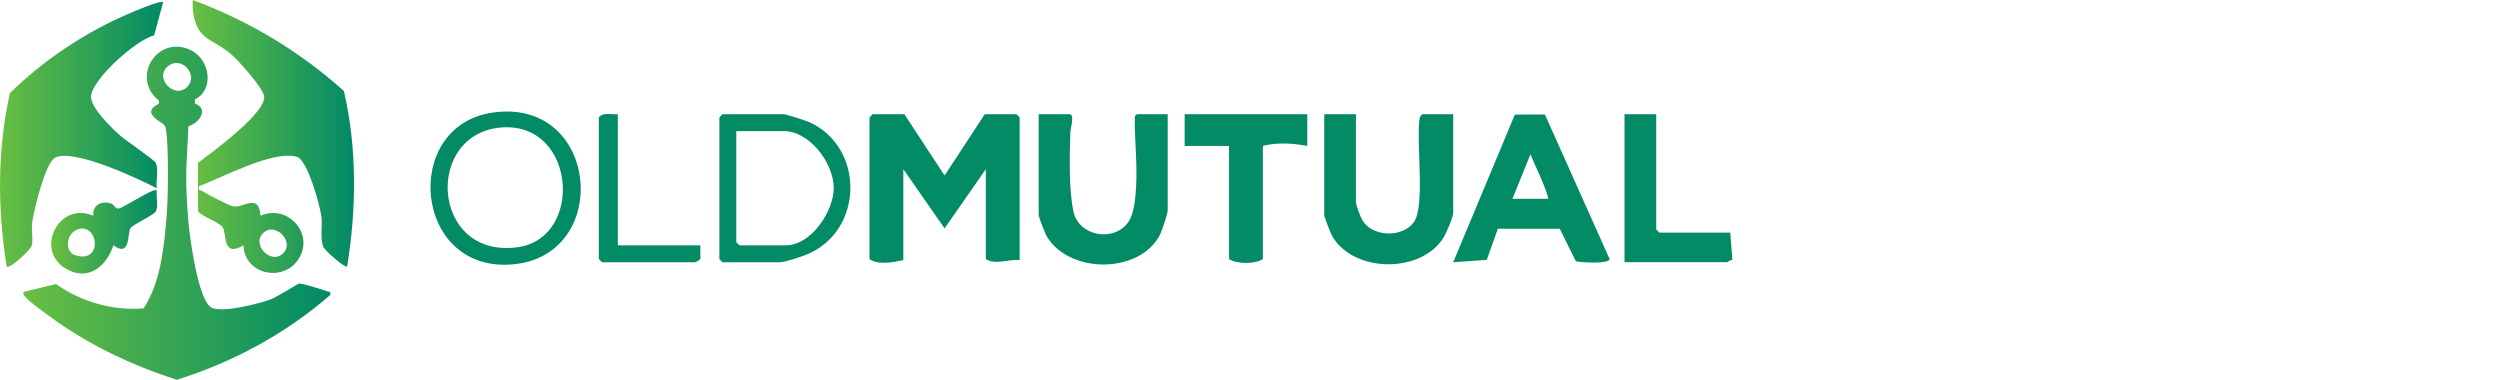
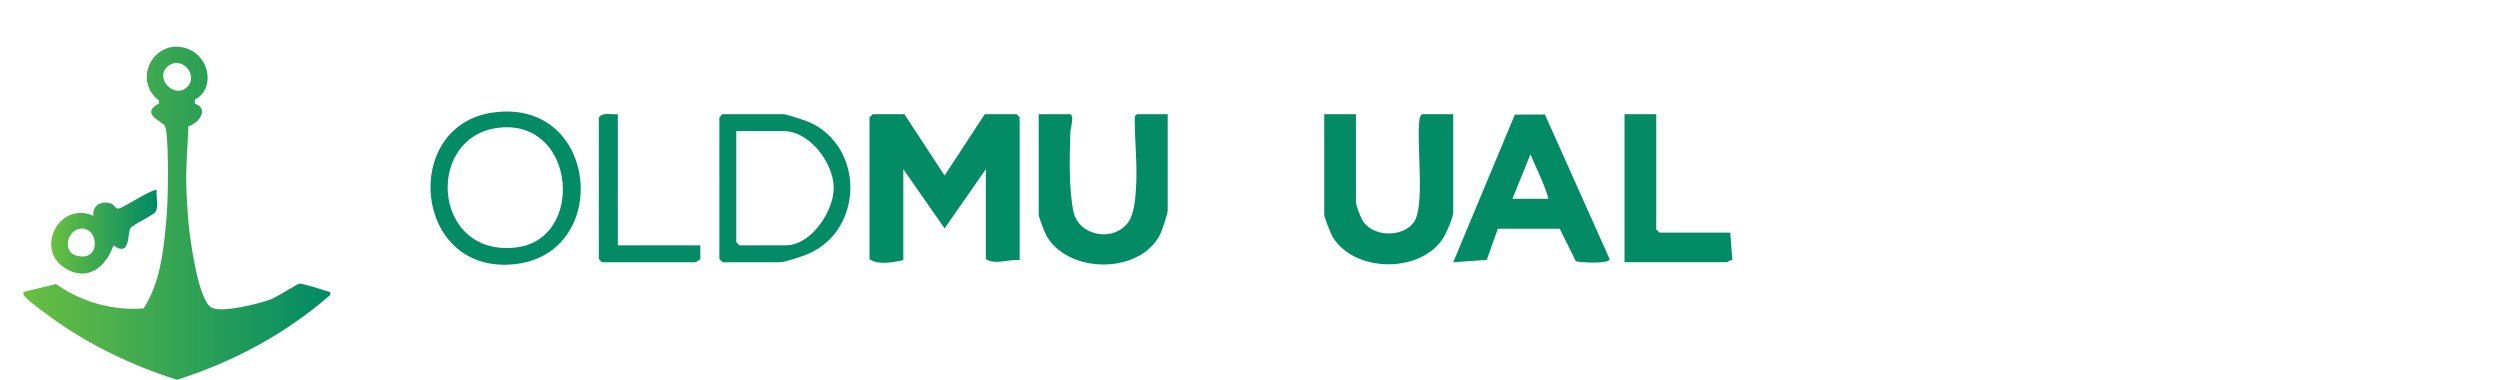
<svg xmlns="http://www.w3.org/2000/svg" xmlns:xlink="http://www.w3.org/1999/xlink" id="Layer_2" data-name="Layer 2" viewBox="0 0 1185 180">
  <defs>
    <style>
      .cls-1 {
        fill: url(#linear-gradient-4);
      }

      .cls-2 {
        fill: url(#linear-gradient-3);
      }

      .cls-3 {
        fill: url(#linear-gradient-2);
      }

      .cls-4 {
        fill: url(#linear-gradient);
      }

      .cls-5 {
        fill: #fff;
      }

      .cls-6 {
        fill: #038b65;
      }
    </style>
    <linearGradient id="linear-gradient" x1="11.08" y1="101.05" x2="156.61" y2="101.05" gradientUnits="userSpaceOnUse">
      <stop offset="0" stop-color="#69bf41" />
      <stop offset="1" stop-color="#008a66" />
    </linearGradient>
    <linearGradient id="linear-gradient-2" x1="91.31" y1="64.68" x2="167.82" y2="64.68" xlink:href="#linear-gradient" />
    <linearGradient id="linear-gradient-3" x1="0" y1="63.68" x2="77.33" y2="63.68" xlink:href="#linear-gradient" />
    <linearGradient id="linear-gradient-4" x1="24.27" y1="109.88" x2="74.47" y2="109.88" xlink:href="#linear-gradient" />
  </defs>
  <g id="Layer_1-2" data-name="Layer 1">
    <rect class="cls-5" x="0" width="1185" height="180" />
    <g>
      <path class="cls-6" d="M483.32,123.3c-5.12-.59-11.59,2.43-16.04-.5v-42.6l-19.55,28.05-19.55-28.05v43.11c-4.75,1.01-11.97,2.47-16.04-.5V55.64l1.5-1.5h15.04l19.05,29.05,19.05-29.05h15.04l1.5,1.5v67.67Z" />
      <path class="cls-6" d="M642.71,54.13v41.6c0,1.52,2.18,7.22,3.18,8.85,4.84,7.87,19.12,8.13,24.35.63s1.19-36.5,2.5-47.63c.17-1.46.12-2.58,1.55-3.46h14.54v46.61c0,2.28-3.38,10.02-4.81,12.23-10.79,16.65-41.67,16.29-52.16-.36-1.01-1.6-4.17-9.51-4.17-10.86v-47.62h15.04Z" />
      <path class="cls-6" d="M709.99,108.39l-5.26,14.79-15.91,1.13,29.23-70,14.24-.03,30.68,68.54c-.14,2.37-13.49,1.69-16.02,1.01l-7.64-15.41h-29.32ZM733.94,94.23c-1.89-7.15-5.64-14.15-8.52-21.06l-8.52,21.06h17.04Z" />
      <path class="cls-6" d="M553.49,54.13v45.61c0,1.49-2.71,9.66-3.61,11.43-9.4,18.52-42.25,18.85-53.37,1.44-1-1.57-4.17-9.53-4.17-10.86v-47.62h14.54c2.72,0,.51,6.77.46,8.48-.33,11.02-.79,27.16,1.49,37.69,2.55,11.77,19.24,14.63,26.05,4.88,2.75-3.94,3.32-11.45,3.62-16.43.65-10.81-.66-21.81-.63-32.58,0-1.17.07-1.3,1.09-2.05h14.54Z" />
-       <path class="cls-6" d="M619.66,54.13v15.04c-6.89-1.28-14.25-1.78-21.05,0v53.63c-3.62,2.46-12.54,2.43-16.04,0v-53.63h-21.05v-15.04h58.14Z" />
      <path class="cls-6" d="M342.48,54.13h29.07c.95,0,10.69,3.13,12.21,3.83,26.24,12.03,25.6,51.33-1,62.51-2.76,1.16-10.67,3.83-13.21,3.83h-27.07l-1.5-1.5V55.64l1.5-1.5ZM348.99,62.15v52.63l1.5,1.5h22.05c11.93,0,22.87-16.28,22.64-27.56-.24-11.62-11.47-26.57-23.64-26.57h-22.56Z" />
      <path class="cls-6" d="M233.45,53.37c50.27-7.32,56.91,66.67,10.68,71.83-48.1,5.37-54.44-65.46-10.68-71.83ZM238.53,60.37c-37.7,2.02-34.44,62.28,6.63,56.84,31.62-4.19,27.9-58.68-6.63-56.84Z" />
      <path class="cls-6" d="M785.06,54.13v54.63l1.5,1.5h33.58l1.01,13.02c-1.01-.31-2.14,1.01-2.51,1.01h-48.62V54.13h15.04Z" />
      <path class="cls-6" d="M292.85,54.13v62.15h39.1l.04,6.33c-.2.66-2.27,1.69-2.54,1.69h-44.11l-1.5-1.5V55.64c2.13-2.62,6-1.22,9.02-1.5Z" />
      <g>
        <path class="cls-4" d="M92.37,47.14v1.97c6.73,2.35,2.25,9.12-3.06,10.71-.34,9.35-1.23,18.56-1.01,27.95.13,5.27.58,12.74,1.06,17.99.66,7.28,4.59,37.01,11.01,40.12,5.08,2.46,22.37-1.88,28.06-4.03,2.85-1.08,12.71-7.39,13.48-7.44,1.45-.09,10.59,2.73,12.59,3.49,1.28.48,2.45-.01,2.01,1.94-21.07,18.36-46.01,31.79-72.67,40.17-21.43-6.8-42.45-16.87-60.56-30.22-2.74-2.02-8.61-6.21-10.64-8.4-.91-.99-1.84-1.42-1.47-3.03l15.4-3.73c11.85,8.45,26.96,12.77,41.54,11.53,3.85-6.1,6.25-12.77,7.76-19.8,1.94-9.02,3.09-21.31,3.51-30.57.25-5.49.69-33.61-1.34-36.33-1.48-1.98-11.72-5.71-2.74-10.36l.02-1.45c-13.58-10.62-.9-31.38,14.94-23.97,9.21,4.31,11.61,18.71,2.12,23.47ZM79.62,31.38c-6.77,5.51,3.12,15.97,9.22,9.7,5.37-5.52-2.78-14.93-9.22-9.7Z" />
-         <path class="cls-3" d="M164.53,126.3c-.87.94-10.53-7.44-11.27-9.27-1.68-4.15-.34-9.63-.88-14.16-.63-5.27-6.55-26.96-11.59-28.5-11.23-3.43-35.46,9.85-46.42,13.86-.51,2.34.32,1.6,1.29,2.23,2.25,1.46,12.58,6.85,14.77,7.35,4.63,1.06,12.38-6.68,13.02,4.45,12.88-5.73,25.8,8.56,18.04,20.55-7.33,11.31-25.66,7.26-26.08-6.52-10.39,5.96-7.6-5.28-9.94-8.59-1.78-2.53-9.17-4.82-11.59-7.45l-.02-23.06c6.36-4.79,32.03-23.43,31.36-31.4-.34-3.96-11.86-16.7-15.28-19.74-8.76-7.77-16.34-6.65-18.31-19.78-.31-2.09-.37-4.16-.25-6.26,26.57,9.84,50.57,24.25,71.64,43.13,6.27,27.19,5.99,55.76,1.52,83.18ZM134.23,120.06c5.61-5.61-3.94-15.16-9.55-9.55-5.61,5.61,3.94,15.16,9.55,9.55Z" />
-         <path class="cls-2" d="M77.33,1.01l-4.26,15.78c-8.44,1.9-29.5,20.89-29.92,28.83-.29,5.38,9.6,14.89,13.66,18.51,2.72,2.42,16.32,11.62,17.02,13.05,1.44,2.93,0,8.66.48,12.04-9.09-4.65-39.18-18.85-48.11-14.54-4.75,2.29-10.3,25.51-11,31.1-.42,3.35.68,7.77-.22,10.81-.51,1.7-10.46,11.27-11.82,9.72-4.36-27.2-4.5-55.19,1.53-82.17C20.12,28.9,39.85,15.7,59.78,7.02c2.58-1.13,16.14-7.04,17.54-6Z" />
        <path class="cls-1" d="M74.31,90.23c-.41,2.76.88,7.73-.5,10.01-1.2,2-10.89,6.09-12.03,8.02-1.42,2.43.09,14.01-8.02,8.04-3.48,10.26-12.27,17.41-22.88,10.84-14.58-9.03-2.79-31.93,13.35-24.88-.5-5.05,3.81-7.23,8.32-5.85,1.47.45,2.21,2.79,3.76,2.42,2.77-.65,16.65-10.01,18-8.61ZM37.95,108.42c-6.37,1-8.16,10.85-2.02,12.66,12.44,3.67,10.93-14.06,2.02-12.66Z" />
      </g>
    </g>
  </g>
</svg>